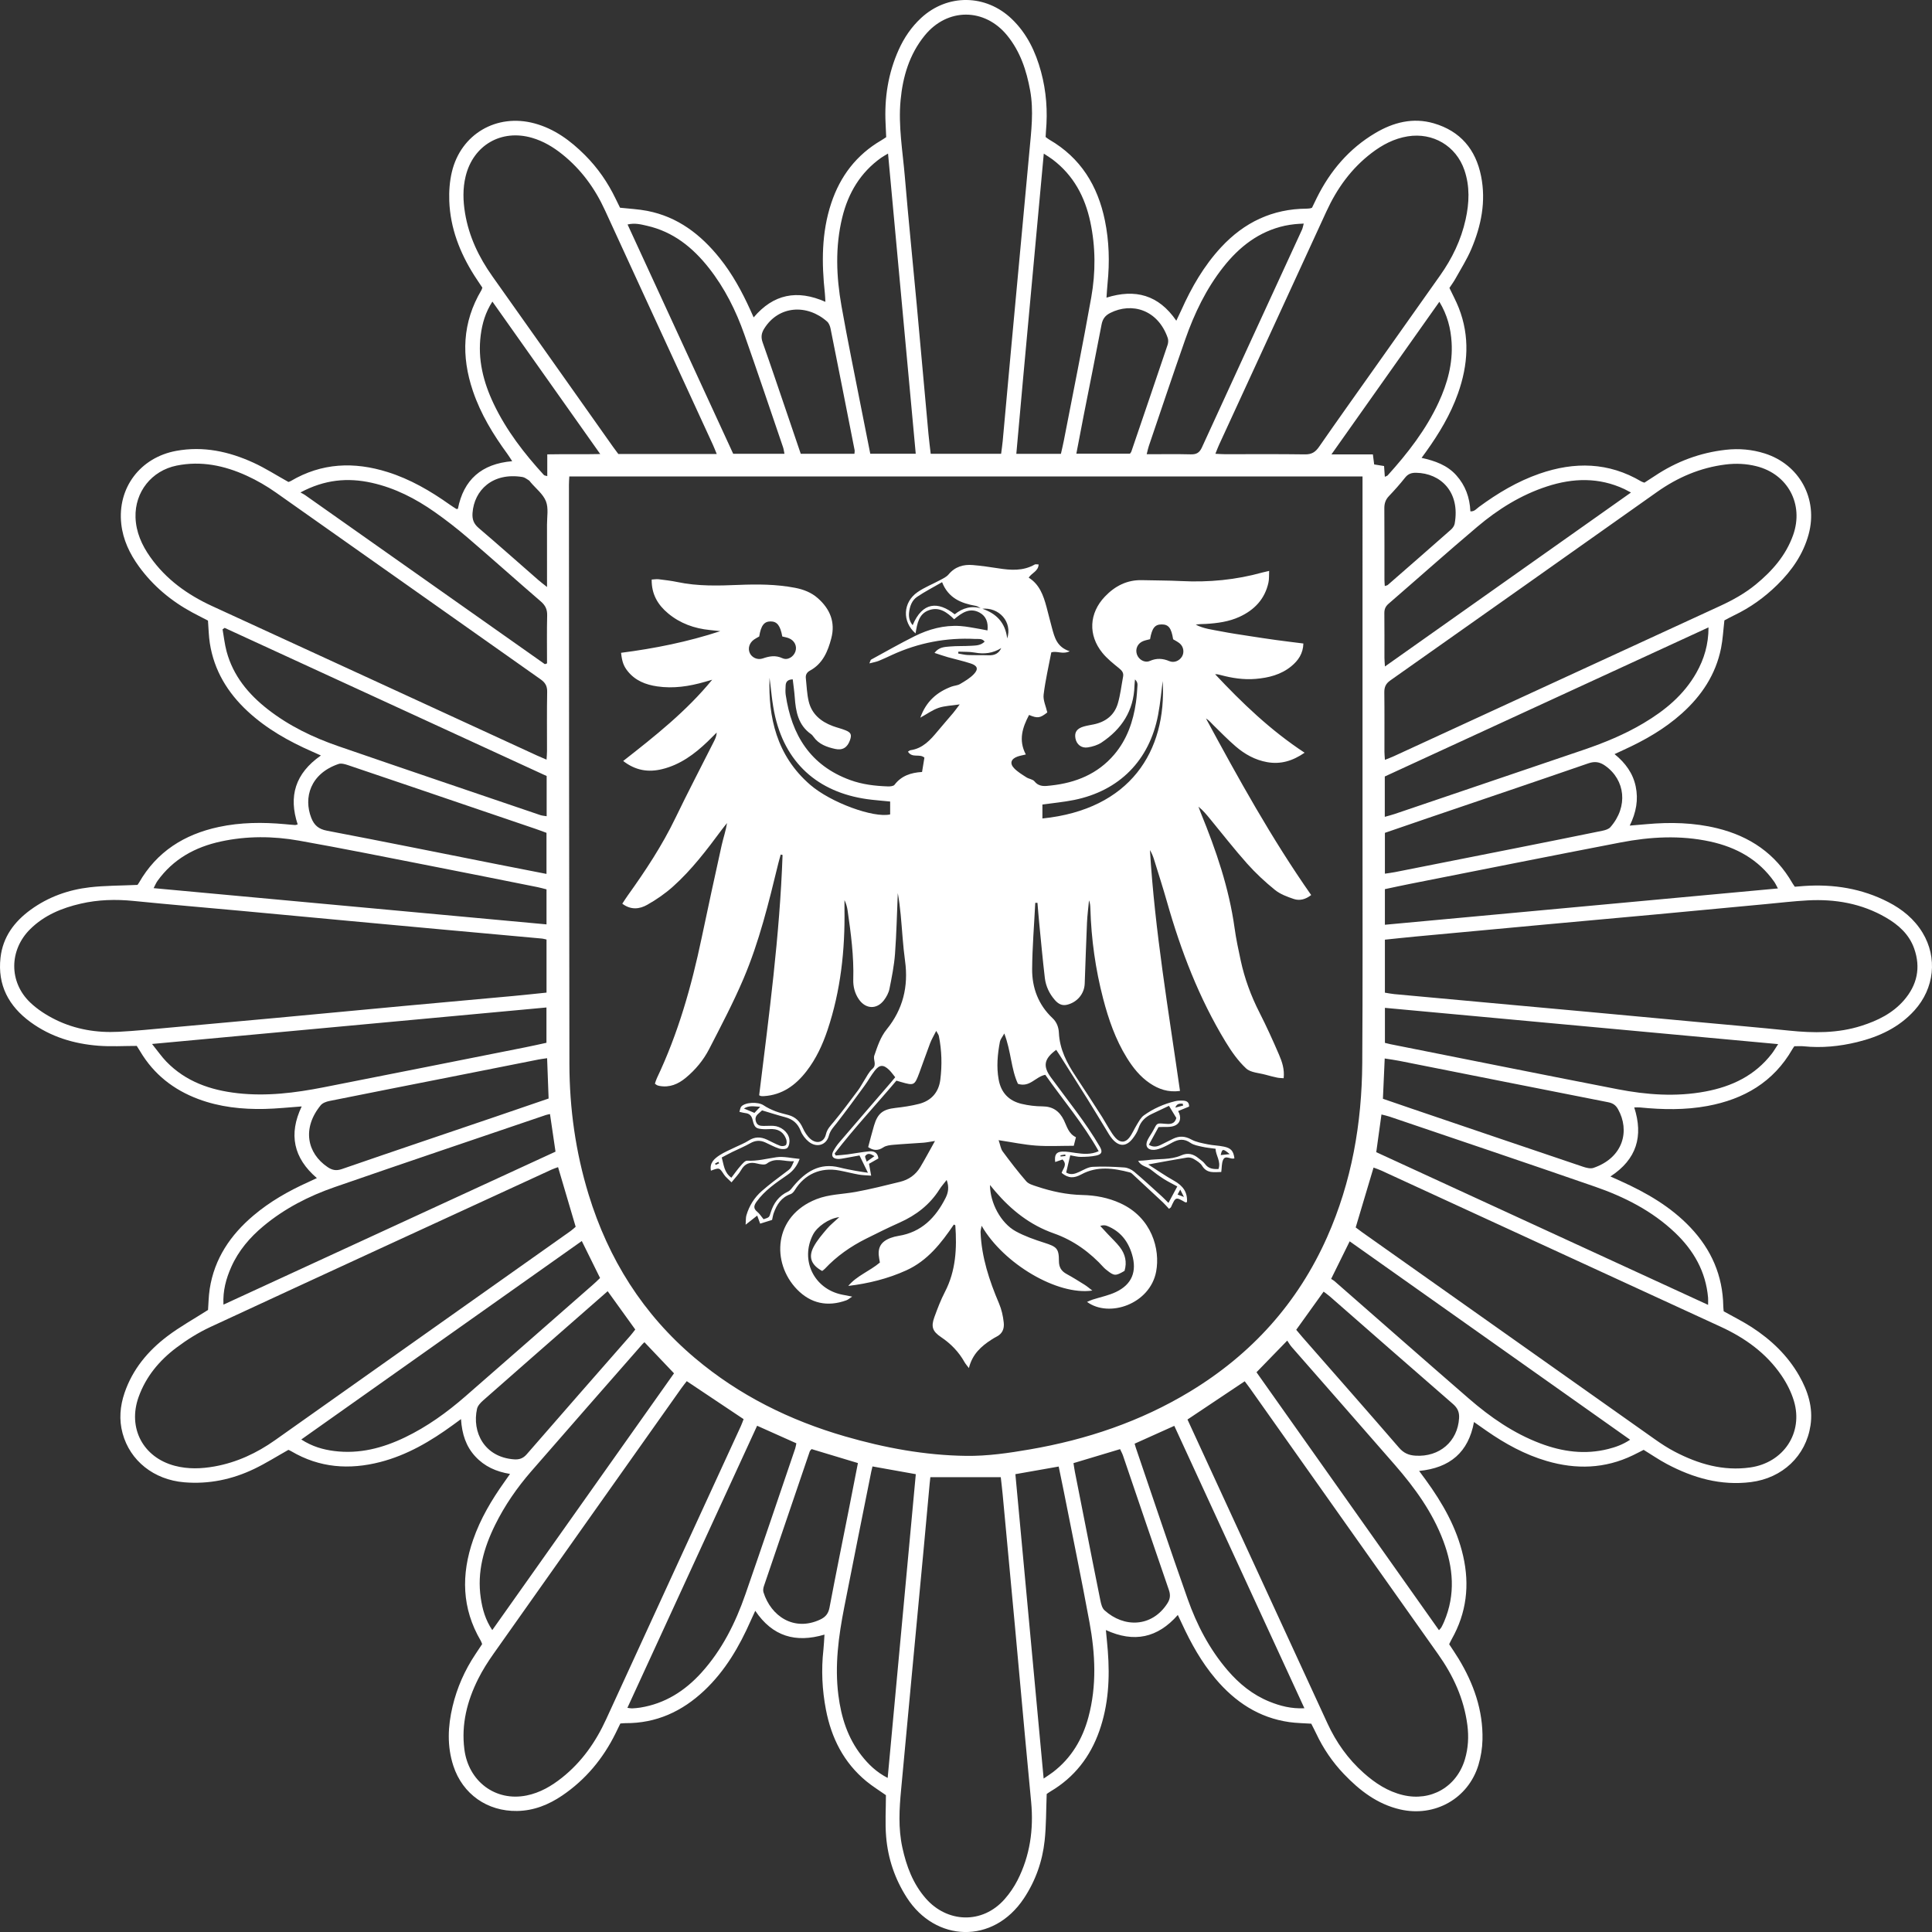
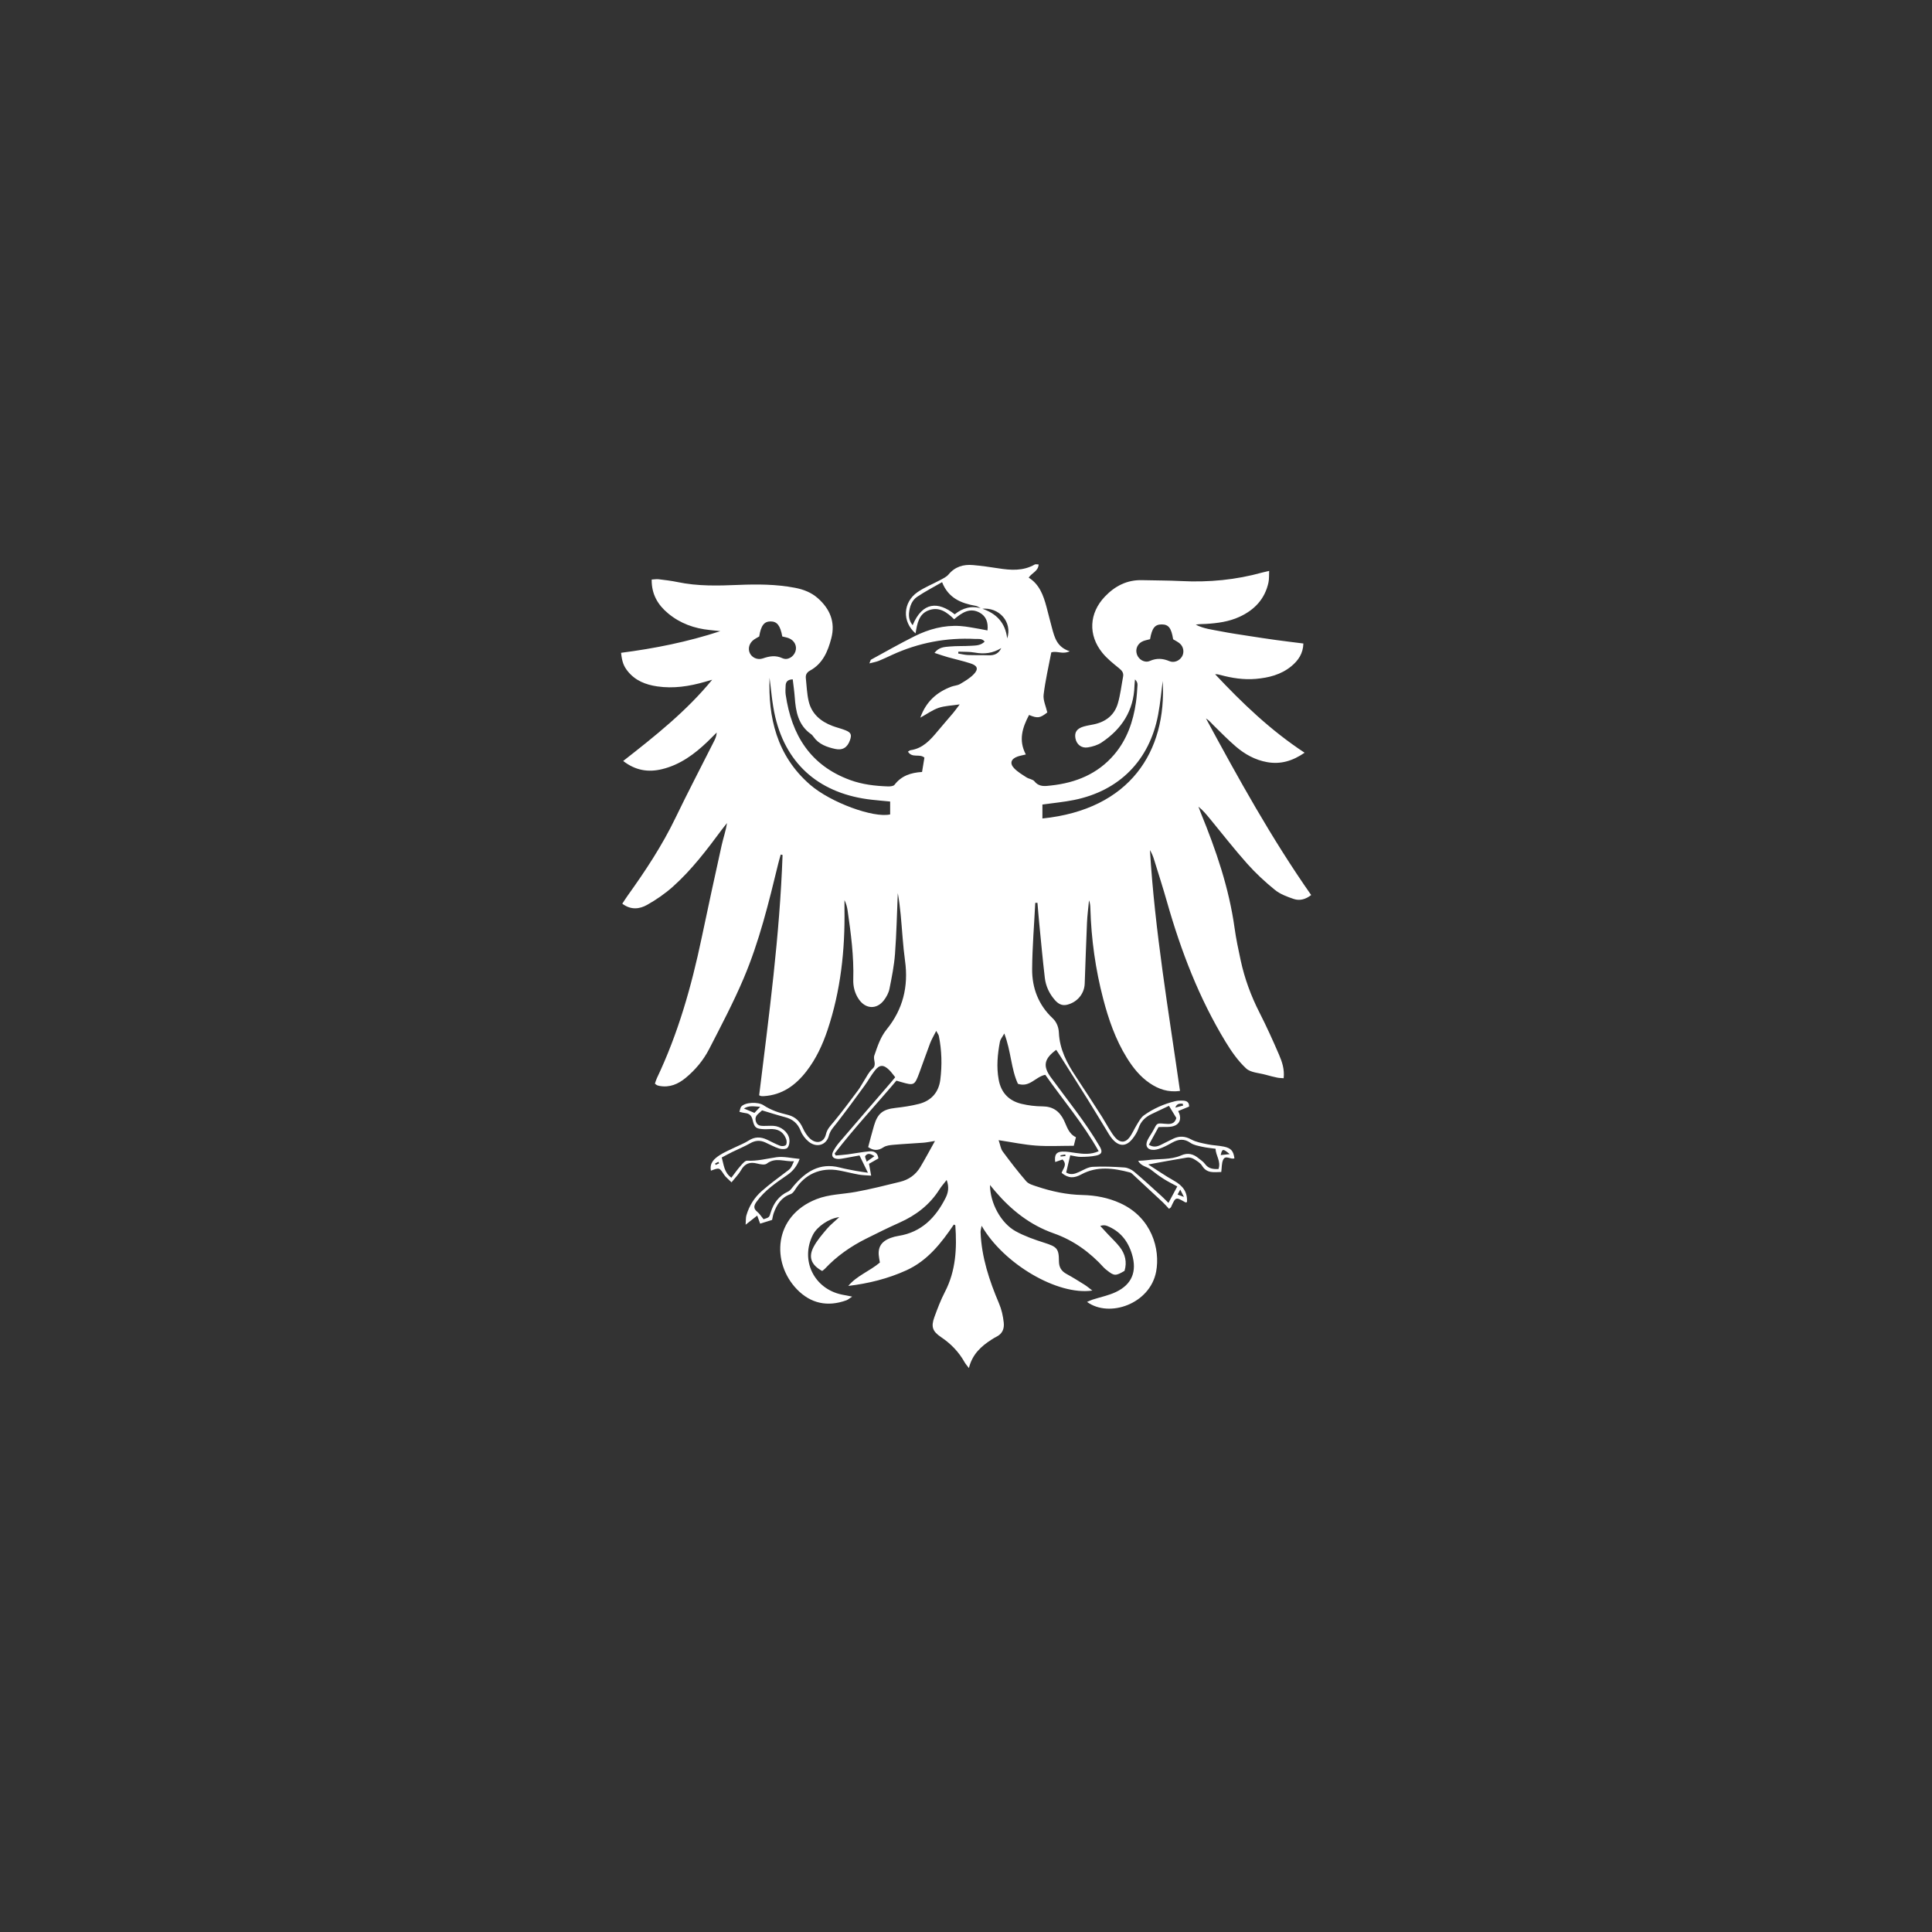
<svg xmlns="http://www.w3.org/2000/svg" version="1.1" id="Ebene_1" x="0px" y="0px" viewBox="0 0 1058.654 1058.683" style="enable-background:new 0 0 1058.654 1058.683;" xml:space="preserve">
  <rect x="0" y="0" width="1058.654" height="1058.683" fill="#333333" stroke="none" />
  <style type="text/css">
	.Schlagschatten{fill:none;}
	.Schein_x0020_nach_x0020_außen_x0020__x002D__x0020_5_x0020_Pt_x002E_{fill:none;}
	.Blauer_x0020_Neonrahmen{fill:none;stroke:#8AACDA;stroke-width:7;stroke-linecap:round;stroke-linejoin:round;}
	.Lichter_x0020_Chrom{fill:url(#SVGID_1_);stroke:#FFFFFF;stroke-width:0.363;stroke-miterlimit:1;}
	.Jive_GS{fill:#FFDD00;}
	.Alyssa_GS{fill:#A6D0E4;}
	.st0{fill:#FFFFFF;}
</style>
  <linearGradient id="SVGID_1_" gradientUnits="userSpaceOnUse" x1="521.776" y1="523.151" x2="521.776" y2="522.151">
    <stop offset="0" style="stop-color:#656565" />
    <stop offset="0.618" style="stop-color:#1B1B1B" />
    <stop offset="0.629" style="stop-color:#545454" />
    <stop offset="0.983" style="stop-color:#3E3E3E" />
  </linearGradient>
-   <path class="st0" d="M1053.486,511.09c-4.532-7.482-11.106-12.834-18.782-16.786  c-14.456-7.443-29.918-9.918-46.036-8.827c-1.783,0.121-3.563,0.285-5.19,0.417  c-0.63-0.943-1.029-1.471-1.357-2.042c-9.273-16.111-23.313-25.632-41.173-30  c-12.789-3.128-25.711-3.415-38.733-2.243c-2.787,0.251-5.576,0.475-9.189,0.782  c3.578-7.264,4.787-14.213,3.268-21.463c-1.508-7.195-5.602-12.859-11.593-17.706  c2.095-0.975,3.43-1.61,4.776-2.222c11.583-5.267,22.558-11.512,32.09-20.051  c10.839-9.71,18.593-21.341,21.489-35.774c0.977-4.869,1.216-9.886,1.839-15.231  c1.583-0.828,3.458-1.885,5.397-2.811c8.812-4.205,16.617-9.835,23.568-16.657  c7.975-7.828,14.219-16.757,17.194-27.691c5.275-19.392-4.971-38.273-24.088-44.322  c-6.921-2.19-14.038-2.807-21.245-2.005c-14.174,1.577-27.154,6.44-39.004,14.358  c-1.916,1.28-3.869,2.506-5.658,3.662c-0.777-0.296-1.279-0.41-1.701-0.66  c-17.91-10.607-36.592-10.931-55.821-4.248  c-12.086,4.201-22.906,10.68-33.156,18.221c-1.351,0.994-2.493,2.617-4.678,2.388  c-0.345-7.59-2.721-14.164-7.727-19.752c-4.956-5.532-11.576-7.894-19.015-9.543  c1.135-1.56,1.818-2.485,2.487-3.419c7.108-9.924,13.357-20.315,17.464-31.888  c5.531-15.586,6.574-31.225,0.425-46.886c-1.449-3.69-3.361-7.198-5.118-10.912  c1.122-1.712,2.319-3.313,3.28-5.046c2.984-5.38,6.326-10.619,8.717-16.258  c5.419-12.78,8.139-26.082,5.342-39.997c-2.947-14.664-11.394-24.66-25.874-28.894  c-11.429-3.342-22.151-0.562-32.096,5.333  c-14.32,8.488-24.677,20.665-32.038,35.49c-0.95,1.914-1.864,3.846-2.633,5.434  c-0.658,0.22-0.812,0.302-0.972,0.319c-0.66,0.071-1.321,0.171-1.983,0.175  c-18.752,0.11-34.195,7.5-46.852,21.148c-9.412,10.149-16.195,21.933-21.809,34.472  c-0.783,1.749-1.638,3.466-2.736,5.779c-9.704-14.158-22.484-17.616-38.259-12.636  c0.22-3.016,0.341-5.49,0.592-7.951c1.173-11.516,0.859-22.987-1.465-34.327  c-3.895-19.009-13.264-34.342-30.425-44.285c-0.702-0.407-1.331-0.94-2.059-1.46  c0.063-1.104,0.09-2.088,0.178-3.066c1.003-11.059,0.213-21.978-2.693-32.705  c-2.964-10.942-7.694-20.923-16.028-28.913  c-14.226-13.638-35.261-13.893-49.68-0.541  c-5.333,4.938-9.33,10.84-12.299,17.453  c-5.783,12.879-7.875,26.413-7.162,40.445c0.126,2.473,0.219,4.947,0.328,7.413  c-1.084,0.703-1.89,1.273-2.74,1.769c-13.581,7.924-22.465,19.611-27.374,34.404  c-5.367,16.172-5.29,32.755-3.485,49.449c0.148,1.37,0.175,2.754,0.288,4.613  c-15.531-6.881-28.511-4.222-39.315,8.525c-0.746-1.658-1.287-2.869-1.835-4.076  c-4.561-10.042-9.799-19.688-16.722-28.333  c-10.399-12.985-22.995-22.7-39.704-25.955  c-4.868-0.948-9.877-1.169-14.952-1.737c-0.785-1.596-1.603-3.228-2.393-4.873  c-4.294-8.943-9.863-17.002-16.887-24.011  c-7.879-7.863-16.639-14.366-27.613-17.327  c-20.696-5.585-40.326,5.796-45.264,26.642c-1.212,5.116-1.612,10.577-1.418,15.844  c0.545,14.845,5.757,28.273,13.628,40.736c1.497,2.369,3.097,4.673,4.502,6.784  c-0.265,0.727-0.332,1.063-0.497,1.341c-10.529,17.691-11.165,36.196-4.673,55.34  c4.278,12.614,11.097,23.806,18.909,34.47c0.841,1.148,1.574,2.375,2.611,3.952  c-16.858,1.418-26.66,10.22-29.754,26.104c-0.523,0.05-0.728,0.137-0.834,0.069  c-1.257-0.802-2.527-1.589-3.742-2.451c-10.514-7.457-21.566-13.885-33.946-17.774  c-18.355-5.766-36.113-5.076-53.017,4.902c-0.546,0.323-1.193,0.475-1.331,0.528  c-6.652-3.704-12.7-7.602-19.176-10.565c-13.415-6.14-27.44-9.197-42.291-6.474  c-19.709,3.614-32.322,20.271-30.115,40.088c0.963,8.647,4.616,16.305,9.685,23.279  c7.777,10.7,17.697,18.954,29.305,25.218c2.91,1.57,5.87,3.049,8.516,4.42  c0.346,4.429,0.401,8.45,1.015,12.383c2.331,14.929,9.737,27.109,20.694,37.284  c10.393,9.652,22.555,16.472,35.441,22.134c1.414,0.621,2.821,1.258,4.736,2.112  c-14.148,9.867-17.81,22.405-12.733,37.769c-0.553,0.129-1.034,0.358-1.498,0.33  c-1.828-0.112-3.652-0.302-5.477-0.468c-12.176-1.109-24.315-1.028-36.318,1.551  c-18.808,4.042-33.9,13.477-43.65,30.518c-0.401,0.701-0.932,1.327-0.854,1.218  c-9.232,0.424-17.741,0.343-26.128,1.314  c-11.726,1.358-22.711,5.262-32.362,12.282  c-8.976,6.529-15.259,14.891-16.545,26.254  c-1.703,15.051,4.482,26.586,16.399,35.298c11.074,8.096,23.774,11.938,37.271,12.983  c6.939,0.537,13.954,0.094,20.985,0.094c0.669,1.067,1.302,2.033,1.893,3.025  c7.465,12.532,18.246,21.01,31.825,26.091  c11.734,4.391,23.952,5.685,36.35,5.419c6.633-0.142,13.254-0.875,20.308-1.371  c-7.259,15.209-4.531,28.276,8.321,39.262c-1.928,0.901-3.414,1.615-4.917,2.293  c-10.679,4.816-20.787,10.577-29.769,18.164  c-12.627,10.665-21.468,23.644-24.034,40.283  c-0.628,4.073-0.667,8.238-0.914,11.516c-7.835,5.005-15.453,9.207-22.314,14.406  c-10.654,8.073-19.052,18.137-23.445,31.064  c-2.469,7.266-3.091,14.666-1.066,22.128c4.106,15.129,17.206,25.435,33.716,26.835  c13.474,1.142,26.243-1.523,38.319-7.293c6.428-3.071,12.487-6.917,18.839-10.484  c0.422,0.207,1.04,0.459,1.609,0.795c15.39,9.082,31.746,10.253,48.74,5.869  c14.769-3.81,27.63-11.412,39.824-20.299c1.25-0.911,2.497-1.826,4.385-3.207  c0.563,8.321,2.762,14.988,7.873,20.502c5.026,5.423,11.354,8.296,18.998,9.54  c-1.289,1.834-2.222,3.176-3.17,4.508c-6.984,9.812-13.066,20.104-17.041,31.547  c-6.623,19.069-6.271,37.591,4.175,55.367c0.321,0.546,0.493,1.18,0.754,1.82  c-1.261,1.902-2.45,3.705-3.65,5.501c-5.886,8.816-10.116,18.36-12.561,28.679  c-2.579,10.887-3.081,21.777,0.446,32.559c5.075,15.51,18.599,24.962,34.924,24.706  c9.177-0.144,17.266-3.413,24.698-8.45c12.845-8.706,22.431-20.267,29.277-34.146  c0.875-1.773,1.73-3.557,2.594-5.336c1.071-0.078,1.892-0.197,2.713-0.19  c16.916,0.136,31.101-6.399,43.233-17.815  c11.499-10.82,19.258-24.157,25.552-38.453c0.707-1.605,1.46-3.19,2.428-5.301  c9.48,14.057,22.083,17.722,37.93,13.049c-0.207,3.058-0.287,5.685-0.579,8.289  c-1.235,11.021-0.708,21.982,1.377,32.836  c2.979,15.514,9.749,29.006,22.131,39.216c3.319,2.736,7.018,5.01,10.745,7.638  c0,7.536-0.516,15.22,0.119,22.807c0.999,11.93,4.778,23.091,11.288,33.262  c15.65,24.452,47.341,25.84,64.178,0.507  c6.398-9.628,10.156-20.289,11.387-31.677c0.89-8.229,0.768-16.567,1.124-25.54  c0.221-0.15,1.135-0.843,2.117-1.424c13.044-7.714,21.742-18.962,26.728-33.135  c5.013-14.247,5.801-28.983,4.64-43.9c-0.281-3.607-0.663-7.205-1.052-11.379  c15.413,7.09,28.342,4.347,39.417-8.266c0.872,1.845,1.579,3.311,2.26,4.789  c4.969,10.783,10.721,21.088,18.424,30.202  c10.691,12.651,23.733,21.35,40.425,23.721c3.917,0.557,7.91,0.585,12.01,0.867  c0.923,1.836,1.855,3.591,2.701,5.387c3.869,8.212,8.917,15.642,15.173,22.191  c8.635,9.039,18.309,16.516,30.849,19.407c18.951,4.369,37.344-5.955,42.898-24.42  c1.327-4.413,2.093-9.144,2.198-13.75c0.371-16.145-4.832-30.771-13.095-44.426  c-1.629-2.692-3.43-5.281-5.162-7.932c0.555-1.105,0.96-2.003,1.442-2.857  c8.076-14.317,9.866-29.479,6.241-45.418  c-3.546-15.59-11.3-29.089-20.577-41.85c-1.039-1.429-2.097-2.843-3.564-4.828  c16.925-1.669,27.033-10.216,30.062-26.809c2.572,1.803,4.735,3.33,6.909,4.842  c10.178,7.082,20.95,12.998,32.911,16.51c16.106,4.729,31.895,4.28,47.212-3.101  c2.07-0.998,4.104-2.07,5.931-2.995c4.449,2.73,8.443,5.481,12.698,7.739  c14.417,7.65,29.587,12.015,46.13,9.916  c17.22-2.185,30.093-14.28,32.609-31.065c1.471-9.812-1.423-18.825-6.235-27.255  c-6.333-11.094-15.358-19.666-25.972-26.555  c-4.868-3.16-10.108-5.745-15.362-8.693c-0.072-0.855-0.212-1.836-0.228-2.82  c-0.285-16.796-6.565-31.074-18.059-43.187  c-10.755-11.335-23.982-18.941-38.041-25.302c-1.746-0.79-3.494-1.574-5.741-2.586  c14.493-9.437,18.086-22.147,13.057-37.825c1.308,0,2.276-0.082,3.227,0.012  c12.32,1.22,24.624,1.455,36.858-0.809c19.979-3.698,36.196-13.064,46.569-31.147  c0.321-0.56,0.722-1.074,1.07-1.587c1.8,0,3.466-0.144,5.101,0.023  c9.896,1.013,19.647,0.054,29.257-2.286c12.035-2.93,22.977-7.995,31.453-17.369  C1059.988,541.565,1061.748,524.729,1053.486,511.09z M937.11,461.131  c14.324,3.117,26.473,9.813,35.091,22.052c0.642,0.912,1.096,1.958,2.023,3.644  c-72.215,6.673-143.631,13.272-215.362,19.9c0-6.746,0-12.849,0-19.512  c4.448-0.937,8.943-1.934,13.458-2.826c38.542-7.612,77.066-15.318,115.643-22.75  C904.263,458.5,920.706,457.562,937.11,461.131z M882.448,453.229  c-0.96,1.1-2.812,1.66-4.352,1.976c-15.973,3.277-31.963,6.469-47.955,9.651  c-21.866,4.351-43.737,8.678-65.61,12.998c-1.772,0.35-3.571,0.563-5.662,0.886  c0-7.565,0-14.831,0-22.375c7.737-2.659,15.424-5.324,23.125-7.945  c29.454-10.026,58.935-19.975,88.342-30.139c3.566-1.233,6.254-0.793,9.208,1.286  C890.601,427.346,892.288,441.955,882.448,453.229z M929.554,368.63  c-6.842,12.13-17.18,20.634-28.937,27.625  c-10.356,6.158-21.433,10.724-32.802,14.597  c-34.509,11.755-69.035,23.458-103.56,35.165c-1.693,0.574-3.438,0.995-5.451,1.57  c0-7.599,0-14.721,0-22.102c58.998-27.175,117.928-54.318,177.386-81.704  C936.192,353.171,933.773,361.15,929.554,368.63z M907.944,269.604  c11.344-8.027,23.74-13.36,37.61-15.081c5.691-0.706,11.334-0.446,16.868,0.938  c17.253,4.314,26.081,20.85,20.167,37.634  c-3.953,11.218-11.474,19.761-20.493,27.167c-5.967,4.899-12.656,8.597-19.636,11.812  c-59.579,27.443-119.158,54.888-178.742,82.32  c-1.452,0.669-2.965,1.206-4.844,1.963c-0.115-1.87-0.259-3.152-0.261-4.434  c-0.018-10.829,0.074-21.66-0.066-32.487c-0.038-2.934,0.784-4.825,3.291-6.592  C810.583,338.493,859.264,304.049,907.944,269.604z M809.523,288.628  c11.373-9.614,23.935-17.459,38.235-22.109c14.259-4.637,28.42-5.031,42.314,1.47  c0.895,0.419,1.757,0.911,3.631,1.889  c-45.172,31.94-89.644,63.386-134.817,95.326  c-0.134-2.217-0.272-3.469-0.275-4.721c-0.019-8.157,0.049-16.314-0.047-24.469  c-0.026-2.182,0.629-3.732,2.298-5.176  C777.099,316.785,793.127,302.489,809.523,288.628z M797.101,286.95  c-0.213,1.188-1.116,2.453-2.053,3.28  c-11.489,10.146-23.041,20.219-34.595,30.29  c-0.321,0.28-0.85,0.321-1.646,0.601c-0.077-1.345-0.195-2.446-0.196-3.546  c-0.013-12.995,0.048-25.991-0.055-38.985c-0.021-2.665,0.629-4.763,2.493-6.72  c3.099-3.255,6.102-6.623,8.886-10.149c1.641-2.077,3.512-2.706,6.029-2.662  C789.464,259.296,800.205,269.607,797.101,286.95z M795.419,187.644  c0.699,11.588-2.301,22.471-7.108,32.853  c-6.926,14.957-16.935,27.822-27.915,39.978c-0.284,0.314-0.805,0.413-1.564,0.782  c-0.145-2.034-0.27-3.795-0.42-5.895c-1.673-0.267-3.401-0.543-5.424-0.866  c-0.205-1.6-0.411-3.204-0.706-5.504c-7.047,0-14.23,0-22.713,0  c20.109-28.435,39.448-55.781,59.147-83.637  C793.131,172.682,794.958,179.987,795.419,187.644z M746.457,582.584  c-0.228,32.973-5.776,64.997-19.265,95.325  c-16.073,36.137-41.363,64.143-75.134,84.6  c-27.152,16.448-56.651,26.351-87.813,31.719  c-11.515,1.984-23.087,3.676-34.761,3.53c-22.627-0.284-44.718-4.392-66.403-10.67  c-30.285-8.767-58.034-22.479-82.249-42.898  c-28.463-24.001-47.432-54.211-58.298-89.651  c-7.134-23.268-10.474-47.166-10.521-71.435  c-0.205-105.839-0.196-211.679-0.256-317.519  c-0.001-1.308,0.11-2.616,0.194-4.499c144.994,0,289.471,0,434.653,0  c0,2.109,0,4.042,0,5.976c0,63.171,0.01,126.343-0.004,189.514  C746.593,498.578,746.748,540.583,746.457,582.584z M726.803,115.895  c5.796-12.641,13.672-23.593,24.788-32.071c5.896-4.497,12.292-7.894,19.739-9.107  c13.824-2.25,26.539,5.205,31.091,18.47c3.068,8.941,2.684,18.023,0.668,27.109  c-2.489,11.215-7.372,21.34-13.999,30.68  c-11.757,16.57-23.474,33.169-35.207,49.757  c-10.386,14.684-20.849,29.316-31.091,44.1c-2.006,2.896-4.057,4.2-7.69,4.148  c-14.656-0.213-29.318-0.083-43.977-0.097c-1.458-0.001-2.915-0.124-5.145-0.226  c0.859-2.119,1.358-3.504,1.971-4.836  C687.569,201.181,707.239,158.562,726.803,115.895z M649.49,185.927  c4.981-14.196,11.444-27.689,20.837-39.587  c8.799-11.144,19.498-19.524,33.696-22.651c1.783-0.393,3.604-0.631,5.419-0.845  c1.464-0.173,2.944-0.201,4.948-0.326c-0.387,1.378-0.539,2.441-0.969,3.376  c-18.283,39.762-36.62,79.499-54.831,119.294  c-1.316,2.875-2.962,3.849-6.04,3.771c-7.813-0.197-15.634-0.065-24.212-0.065  c0.491-1.911,0.731-3.19,1.145-4.409  C636.125,224.956,642.66,205.39,649.49,185.927z M608.369,171.481  c11.782-5.963,26.076-1.852,31.5,13.701c0.394,1.131,0.308,2.643-0.081,3.801  c-6.573,19.525-13.229,39.022-19.879,58.521c-0.103,0.302-0.364,0.55-0.729,1.083  c-9.768,0-19.351,0-29.386,0c1.38-7.198,2.66-14.025,4.001-20.84  c3.274-16.628,6.638-33.239,9.811-49.886  C604.192,174.79,605.556,172.905,608.369,171.481z M571.951,84.173  c2.164,1.434,3.538,2.243,4.802,3.197c11.479,8.664,17.777,20.489,20.708,34.299  c2.908,13.707,2.933,27.577,0.503,41.254c-4.66,26.224-9.965,52.333-15.019,78.487  c-0.466,2.412-1.058,4.799-1.607,7.269c-8.15,0-15.929,0-24.436,0  C561.733,194.077,566.901,139.783,571.951,84.173z M493.475,54.979  c1.214-12.985,4.815-25.181,13.217-35.514  c12.438-15.296,32.864-15.238,45.251,0.029  c7.149,8.811,10.551,19.136,12.539,30.092c2.025,11.16,0.596,22.261-0.417,33.371  c-1.497,16.423-3.04,32.842-4.562,49.263c-1.876,20.235-3.763,40.47-5.623,60.707  c-1.494,16.257-2.945,32.518-4.441,48.775c-0.21,2.287-0.567,4.561-0.869,6.943  c-12.996,0-25.601,0-38.583,0c-0.431-3.785-0.91-7.372-1.239-10.974  c-2.152-23.557-4.239-47.119-6.411-70.674  c-2.156-23.388-4.557-46.756-6.52-70.16  C494.649,82.913,492.162,69.026,493.475,54.979z M461.522,119.133  c3.266-13.376,9.948-24.616,21.354-32.719c0.922-0.655,1.934-1.182,3.731-2.268  c5.083,55.079,10.105,109.49,15.18,164.486c-8.729,0-16.648,0-24.914,0  c-1.617-8.145-3.219-16.105-4.776-24.073c-3.701-18.939-7.629-37.838-10.994-56.837  C458.24,151.558,457.58,135.274,461.522,119.133z M418.705,180.148  c7.916-12.803,23.565-13.653,34.503-3.961c1.012,0.896,1.634,2.521,1.913,3.913  c4.448,22.189,8.813,44.395,13.178,66.6c0.092,0.466-0.042,0.976-0.1,1.963  c-9.955,0-19.569,0-29.42,0c-2.557-7.525-5.061-14.92-7.582-22.31  c-4.407-12.915-8.746-25.854-13.298-38.717  C416.906,184.832,417.184,182.609,418.705,180.148z M354.536,123.717  c14.332,3.261,25.064,11.886,33.932,23.161c8.63,10.971,14.792,23.317,19.404,36.398  c7.242,20.541,14.175,41.192,21.212,61.805c0.362,1.059,0.478,2.201,0.768,3.585  c-9.42,0-18.522,0-28.088,0c-19.191-41.661-38.436-83.439-57.883-125.658  C347.914,122.05,351.256,122.971,354.536,123.717z M254.843,116.896  c-1.129-6.775-1.339-13.587,0.317-20.339c4.178-17.036,19.551-25.926,36.377-21.028  c6.173,1.797,11.58,5.025,16.562,9.016c10.345,8.288,17.901,18.667,23.407,30.686  c14.626,31.929,29.364,63.807,44.056,95.706  c5.013,10.885,10.029,21.768,15.027,32.66c0.676,1.473,1.251,2.992,2.157,5.172  c-18.449,0-36.093,0-53.929,0c-0.965-1.303-1.977-2.614-2.933-3.966  c-22.025-31.133-44.018-62.289-66.08-93.396  C262.38,140.937,256.964,129.623,254.843,116.896z M270.523,221.286  c-5.681-11.932-8.847-24.386-7.1-37.726c0.822-6.277,2.503-12.273,6.383-18.308  c19.698,27.846,39.062,55.221,59.096,83.542  c-10.124,0.23-19.322-0.018-29.022,0.172c0,4.095,0,7.84,0,11.915  c-1.007-0.303-1.57-0.297-1.823-0.573  C287.219,248.473,277.461,235.859,270.523,221.286z M258.925,281.085  c0.88-12.349,10.907-22.396,27.401-19.696c1.216,0.199,2.329,1.128,3.441,1.798  c0.408,0.246,0.684,0.719,1.006,1.1c2.897,3.427,6.829,6.448,8.385,10.404  c1.485,3.773,0.562,8.521,0.577,12.841c0.04,10.976,0.013,21.952,0.013,34.119  c-2.216-1.771-3.514-2.73-4.726-3.789c-10.909-9.529-21.732-19.158-32.75-28.559  C259.558,286.986,258.676,284.574,258.925,281.085z M203.682,264.547  c12.717,2.825,24.081,8.678,34.629,16.104c6.115,4.305,12.05,8.916,17.727,13.784  c13.522,11.596,26.793,23.484,40.287,35.112c2.493,2.148,3.577,4.352,3.496,7.669  c-0.214,8.805-0.073,17.619-0.073,26.293c-0.5,0.19-0.651,0.262-0.81,0.305  c-0.151,0.04-0.366,0.128-0.459,0.063c-43.801-30.88-87.594-61.771-131.393-92.654  c-0.543-0.383-1.163-0.658-2.455-1.378C177.921,262.743,190.558,261.632,203.682,264.547  z M82.282,305.16c-4.581-6.498-7.772-13.57-8.021-21.703  c-0.425-13.913,8.844-25.571,22.542-28.338c13.459-2.719,26.211-0.01,38.4,5.555  c5.571,2.543,10.967,5.679,15.978,9.206  c48.373,34.044,96.633,68.249,144.99,102.317c2.6,1.832,3.719,3.693,3.656,6.933  c-0.21,10.829-0.072,21.664-0.089,32.496c-0.002,1.316-0.139,2.632-0.252,4.629  c-2.218-0.958-3.737-1.577-5.226-2.262  c-59.309-27.285-118.603-54.603-177.931-81.845  C102.75,325.913,90.971,317.484,82.282,305.16z M146.665,388.618  c-10.61-8.299-18.897-18.328-22.485-31.592  c-1.072-3.964-1.5-8.102-2.223-12.16c0.38-0.272,0.759-0.545,1.139-0.817  c58.799,27.05,117.599,54.1,176.45,81.174c0,7.422,0,14.538,0,22.035  c-1.333-0.232-2.455-0.279-3.475-0.626  c-36.88-12.544-73.781-25.031-110.608-37.73  C171.547,404.103,158.346,397.755,146.665,388.618z M185.521,418.624  c1.507-0.513,3.587,0.106,5.244,0.665c22.718,7.661,45.408,15.405,68.105,23.126  c11.505,3.914,23.014,7.816,34.516,11.74c2.023,0.69,4.019,1.459,6.069,2.207  c0,7.54,0,14.805,0,22.509c-9.145-1.791-17.931-3.495-26.711-5.235  c-31.192-6.183-62.36-12.488-93.595-18.448c-4.556-0.869-6.989-2.969-8.581-7.029  C166.235,437.097,170.007,423.907,185.521,418.624z M86.3,482.708  c8.606-11.993,20.623-18.572,34.776-21.626c14.192-3.062,28.535-2.969,42.707-0.456  c24.077,4.269,48.05,9.129,72.052,13.818c19.593,3.828,39.164,7.764,58.742,11.671  c1.598,0.319,3.167,0.784,4.886,1.215c0,6.313,0,12.392,0,19.19  c-71.719-6.614-143.089-13.195-215.291-19.853  C85.011,485.086,85.518,483.798,86.3,482.708z M64.961,565.382  c-11.987,0.616-23.678-1.307-34.484-6.613c-5.011-2.46-9.94-5.628-13.957-9.468  c-11.723-11.208-11.525-28.759,0.032-40.181  c7.722-7.631,17.378-11.594,27.757-13.975c9.502-2.18,19.09-2.447,28.808-1.472  c19.726,1.978,39.485,3.633,59.227,5.453c19.908,1.836,39.811,3.718,59.717,5.566  c15.594,1.448,31.188,2.886,46.784,4.31c19.412,1.772,38.826,3.523,58.238,5.298  c0.644,0.059,1.274,0.274,2.391,0.524c0,9.811,0,19.245,0,29.084  c-6.314,0.643-12.397,1.313-18.491,1.874c-19.742,1.817-39.491,3.567-59.232,5.394  c-23.39,2.164-46.774,4.4-70.164,6.569  c-19.575,1.815-39.153,3.601-58.734,5.356  C83.562,563.935,74.273,564.904,64.961,565.382z M130.127,599.026  c-14.77-1.671-28.272-6.311-38.907-17.24c-2.613-2.685-4.759-5.825-7.91-9.737  c72.774-6.733,144.267-13.347,216.124-19.996c0,6.632,0,12.726,0,19.347  c-3.763,0.81-7.599,1.69-11.458,2.457c-36.893,7.332-73.78,14.688-110.688,21.942  C161.716,598.861,146.04,600.827,130.127,599.026z M175.735,605.632  c1.023-1.249,3.05-1.991,4.74-2.331c22.199-4.472,44.423-8.822,66.638-13.217  c16.006-3.167,32.008-6.358,48.014-9.524c1.292-0.256,2.605-0.401,4.667-0.712  c0.287,7.726,0.552,14.823,0.822,22.092c-9.923,3.398-19.515,6.703-29.12,9.969  c-28.06,9.541-56.146,19.007-84.159,28.683c-3.091,1.068-5.317,0.617-7.852-1.099  C168.195,631.852,165.464,618.178,175.735,605.632z M126.669,694.365  c3.981-9.019,10.233-16.33,17.764-22.589c11.557-9.605,24.758-16.371,38.824-21.25  c38.538-13.367,77.198-26.384,115.813-39.531c0.622-0.212,1.284-0.306,2.3-0.542  c1.001,6.817,1.985,13.52,3.025,20.601  c-60.57,27.906-121.005,55.75-181.957,83.832  C122.071,707.151,123.904,700.628,126.669,694.365z M150.762,789.122  c-10.058,7.119-20.992,12.226-33.168,14.418c-7.267,1.308-14.563,1.554-21.794-0.343  c-17.426-4.571-25.929-20.73-19.849-37.707  c4.011-11.199,11.362-19.993,20.67-27  c5.81-4.373,12.119-8.326,18.707-11.383  c62.227-28.87,124.561-57.507,186.871-86.198c1.173-0.54,2.42-0.92,3.594-1.361  c3.229,10.936,6.38,21.602,9.647,32.668c-0.764,0.648-1.686,1.557-2.729,2.295  C258.735,712.722,204.743,750.915,150.762,789.122z M254.87,765.256  c-10.072,8.767-20.869,16.537-32.961,22.357  c-12.221,5.882-24.967,9.193-38.638,7.499c-6.272-0.777-12.267-2.515-18.177-6.335  c51.499-36.436,102.534-72.544,153.706-108.748  c3.442,6.971,6.666,13.502,10.007,20.269c-1.282,1.21-2.435,2.37-3.662,3.445  C301.731,724.261,278.352,744.817,254.87,765.256z M261.394,771.964  c0.384-1.721,1.978-3.38,3.397-4.632c17.717-15.627,35.504-31.173,53.274-46.74  c4.871-4.267,9.742-8.535,14.915-13.066c5.252,7.292,10.096,14.019,15.115,20.989  c-0.854,1.08-1.705,2.256-2.657,3.344  c-18.953,21.66-37.961,43.271-56.814,65.017  c-2.034,2.347-4.197,2.986-6.969,2.784  C265.357,798.474,258.551,784.704,261.394,771.964z M263.44,875.641  c-2.109-14.255,1.633-27.406,7.857-40.037  c5.26-10.676,11.999-20.4,19.773-29.355  c20.207-23.277,40.566-46.422,60.871-69.615c0.429-0.49,0.939-0.907,1.194-1.15  c5.291,5.568,10.492,11.041,16.19,17.037  c-32.727,46.242-66.002,93.259-99.581,140.706  C265.936,887.569,264.337,881.708,263.44,875.641z M332.134,942.098  c-5.716,12.469-13.363,23.387-24.155,31.979c-5.804,4.62-12.106,8.301-19.456,9.777  c-16.97,3.408-31.815-7.647-34.068-25.318  c-1.747-13.704,1.507-26.493,7.594-38.621c2.379-4.74,5.255-9.28,8.317-13.619  c34.289-48.58,68.657-97.104,103.013-145.636c0.941-1.329,1.976-2.591,2.935-3.843  c10.672,7.129,20.754,13.864,31.15,20.808c-0.446,1.139-0.907,2.518-1.511,3.831  C381.347,835.002,356.692,888.528,332.134,942.098z M408.443,873.628  c-5.452,15.677-12.783,30.4-24.035,42.857  c-9.086,10.058-19.984,17.023-33.587,19.206c-1.476,0.237-2.977,0.343-4.472,0.428  c-0.631,0.036-1.274-0.14-2.561-0.3c23.77-51.691,47.388-103.052,71.078-154.571  c7.37,3.297,14.328,6.41,21.498,9.618c-0.227,1.048-0.339,2.01-0.644,2.907  C426.654,820.399,417.681,847.06,408.443,873.628z M449.323,887.499  c-14.213,6.577-26.83-1.798-30.974-15.019c-0.316-1.009-0.106-2.333,0.249-3.379  c8.33-24.6,16.712-49.182,25.107-73.76c0.146-0.426,0.573-0.756,1.004-1.302  c8.251,2.489,16.492,4.975,25.394,7.66c-1.727,8.825-3.37,17.31-5.049,25.787  c-3.525,17.802-7.162,35.584-10.524,53.417  C453.893,884.278,452.294,886.124,449.323,887.499z M472.083,961.976  c-7.638-9.72-11.158-21.031-12.693-33.13  c-2.062-16.259,0.103-32.227,3.21-48.113c4.853-24.812,9.869-49.593,14.82-74.386  c0.157-0.788,0.368-1.566,0.661-2.805c7.83,1.401,15.435,2.762,23.737,4.247  c-5.132,55.417-10.247,110.644-15.414,166.441  C480.228,971.058,475.88,966.808,472.083,961.976z M557.546,1030.304  c-1.871,3.671-4.283,7.185-7,10.285c-12.226,13.949-31.561,13.071-43.287-0.37  c-6.989-8.011-10.576-17.603-12.803-27.832  c-2.303-10.578-1.691-21.19-0.677-31.836c1.975-20.73,3.857-41.469,5.799-62.202  c2.19-23.387,4.413-46.771,6.603-70.158c1.102-11.777,2.161-23.558,3.244-35.337  c0.104-1.133,0.243-2.262,0.369-3.427c13.09,0,25.541,0,38.581,0  c0.325,2.938,0.733,6.19,1.038,9.452c2.27,24.216,4.536,48.432,6.771,72.652  c1.822,19.741,3.585,39.487,5.4,59.228c1.129,12.276,2.315,24.547,3.457,36.821  C566.428,1002.502,564.392,1016.87,557.546,1030.304z M596.402,940.943  c-3.248,12.069-9.345,22.394-19.412,30.102c-1.407,1.077-2.92,2.015-5.122,3.523  c-5.199-56.012-10.317-111.144-15.482-166.784  c8.169-1.44,15.672-2.763,23.731-4.184c0.939,4.564,1.861,8.898,2.72,13.244  c4.748,24.01,9.703,47.982,14.144,72.049  C600.178,906.216,601.052,923.666,596.402,940.943z M639.618,878.666  c-8.398,12.982-23.652,13.457-34.426,3.673c-1.296-1.177-1.843-3.45-2.224-5.32  c-2.889-14.172-5.649-28.371-8.453-42.56c-1.836-9.296-3.684-18.59-5.509-27.888  c-0.285-1.452-0.479-2.922-0.788-4.836c8.761-2.63,16.998-5.103,25.532-7.665  c0.561,1.221,1.201,2.341,1.61,3.54c8.372,24.545,16.665,49.116,25.138,73.626  C641.482,874.08,641.198,876.224,639.618,878.666z M695.61,932.418  c-9.155-3.703-16.591-9.754-22.967-17.189  c-9.893-11.536-16.821-24.832-21.839-39.006  c-9.769-27.593-19.015-55.371-28.474-83.074c-0.203-0.596-0.355-1.209-0.606-2.071  c7.185-3.231,14.13-6.354,21.738-9.776  c23.708,51.459,47.394,102.87,71.294,154.747  C707.564,936.396,701.497,934.799,695.61,932.418z M804.052,945.254  c0.822,6.358,0.489,12.63-1.344,18.784c-4.497,15.093-18.588,23.235-33.919,19.593  c-8.329-1.979-15.246-6.529-21.541-12.122  c-8.593-7.635-15.088-16.799-19.887-27.235  c-19.613-42.647-39.276-85.271-58.919-127.903  c-5.918-12.845-11.834-25.691-17.75-38.536  c10.493-7.011,20.815-13.907,31.355-20.949c0.985,1.315,2.003,2.607,2.951,3.948  c34.34,48.537,68.648,97.096,103.028,145.605  C796.347,918.18,802.192,930.873,804.052,945.254z M790.853,844.312  c5.531,14.695,6.775,29.448,0.473,44.272c-0.455,1.07-0.974,2.115-1.52,3.141  c-0.212,0.398-0.584,0.711-1.306,1.559  c-33.488-47.339-66.826-94.466-99.991-141.349  c5.665-5.831,10.858-11.177,16.841-17.335c0.799,1.153,1.522,2.443,2.475,3.532  c18.861,21.569,37.81,43.06,56.606,64.685  C775.293,815.314,784.952,828.634,790.853,844.312z M799.513,777.032  c-0.725,12.819-10.768,21.473-23.953,20.612c-3.676-0.24-6.407-1.414-8.949-4.358  c-17.528-20.298-35.271-40.409-52.94-60.584c-1.091-1.246-2.136-2.531-3.393-4.026  c5.102-7.114,9.942-13.86,15.006-20.922c1.204,0.929,2.405,1.758,3.496,2.711  c22.446,19.628,44.845,39.31,67.366,58.852  C798.673,771.511,799.699,773.737,799.513,777.032z M881.224,793.989  c-12.728,3.225-25.106,1.507-37.196-3.062  c-14.686-5.55-27.391-14.366-39.139-24.552  c-24.656-21.377-49.143-42.948-73.71-64.428c-0.502-0.439-1.126-0.739-1.775-1.158  c3.441-6.975,6.649-13.478,10.16-20.597  c51.206,36.226,102.176,72.285,153.677,108.72  C889.093,791.659,885.196,792.983,881.224,793.989z M976.253,753.818  c2.855,4.21,5.275,8.97,6.733,13.827c5.256,17.51-5.683,33.872-23.948,36.46  c-14.813,2.099-28.387-1.896-41.328-8.631c-3.825-1.991-7.473-4.382-11.001-6.874  c-53.451-37.76-106.87-75.568-160.292-113.369  c-1.212-0.858-2.383-1.773-3.554-2.648c3.348-11.217,6.519-21.842,9.789-32.8  c1.482,0.564,2.864,1,4.169,1.601c61.993,28.522,123.973,57.076,185.974,85.58  C956.213,733.132,967.898,741.498,976.253,753.818z M917.826,675.432  c10.243,9.731,16.893,21.353,18.129,35.687c0.083,0.961,0.011,1.935,0.011,3.895  c-61.076-28.104-121.234-55.785-181.841-83.673  c0.94-6.798,1.865-13.481,2.857-20.653c1.685,0.443,3.108,0.726,4.47,1.189  c37.511,12.751,75.066,25.377,112.499,38.354  C890.104,655.83,905.256,663.489,917.826,675.432z M873.161,639.949  c-1.65,0.566-3.918-0.018-5.712-0.622c-31.198-10.518-62.367-21.121-93.54-31.713  c-5.336-1.813-10.662-3.657-16.131-5.534c0.33-7.388,0.647-14.492,0.986-22.077  c2.812,0.452,5.391,0.784,7.937,1.289c38.166,7.569,76.321,15.189,114.502,22.682  c2.553,0.501,4.129,1.559,5.384,3.78  C893.204,619.473,889.606,634.305,873.161,639.949z M970.912,577.327  c-9.237,12.011-21.906,18.055-36.437,20.775c-16.138,3.02-32.232,1.826-48.165-1.271  c-41.493-8.066-82.932-16.411-124.391-24.65c-0.952-0.189-1.89-0.453-3.04-0.732  c0-6.286,0-12.377,0-19.19c71.65,6.61,143.11,13.202,215.474,19.877  C972.871,574.385,971.987,575.93,970.912,577.327z M1043.249,548.141  c-6.213,7.149-14.418,11.138-23.263,13.964  c-12.972,4.144-26.209,4.006-39.579,2.629  c-16.4-1.69-32.829-3.103-49.246-4.629c-20.231-1.881-40.462-3.764-60.695-5.629  c-16.087-1.482-32.177-2.936-48.266-4.406c-19.405-1.773-38.811-3.544-58.214-5.341  c-1.639-0.152-3.261-0.496-5.12-0.787c0-9.616,0-19.061,0-29.042  c5.61-0.575,11.191-1.191,16.781-1.713c24.376-2.277,48.754-4.539,73.133-6.782  c19.736-1.816,39.477-3.573,59.212-5.399c19.9-1.841,39.795-3.742,59.693-5.603  c7.629-0.713,15.248-1.619,22.894-2.032c15.099-0.814,29.558,1.71,42.81,9.392  c6.928,4.016,12.744,9.209,15.498,16.995  C1052.605,530.273,1050.498,539.799,1043.249,548.141z" />
  <path class="st0" d="M504.281,393.255c3.192-8.919,9.087-13.997,17.031-16.996  c1.552-0.586,3.377-0.623,4.761-1.444c2.674-1.587,5.475-3.22,7.577-5.445  c2.611-2.763,1.981-4.59-1.724-5.813c-4.102-1.353-8.349-2.261-12.511-3.438  c-2.336-0.661-4.628-1.475-7.359-2.355c2.457-3.268,5.599-3.256,8.452-3.513  c3.81-0.343,7.665-0.146,11.488-0.384c2.579-0.161,5.333-0.062,7.55-2.288  c-1.427-1.9-3.388-1.365-5.046-1.452c-15.93-0.835-31.162,2.071-45.672,8.719  c-2.422,1.11-4.82,2.286-7.293,3.271c-1.444,0.575-3.015,0.833-5.14,1.396  c0.537-1.239,0.603-1.89,0.927-2.067c7.891-4.311,15.712-8.768,23.752-12.786  c7.841-3.918,16.207-6.194,25.077-5.621c3.63,0.234,7.224,1.046,10.831,1.62  c1.254,0.2,2.496,0.476,4.119,0.79c0.499-4.415-0.793-7.767-4.185-9.676  c-5.459-3.073-9.854-0.021-14.095,3.562c-3.881-3.815-8.087-6.987-13.774-4.974  c-5.653,2.001-6.464,7.405-7.361,12.724c-7.484-6.452-6.925-17.057,1.047-22.59  c3.87-2.686,8.384-4.436,12.559-6.699c1.575-0.853,3.353-1.675,4.454-2.997  c3.564-4.28,8.167-5.623,13.401-5.164c4.641,0.407,9.267,1.059,13.871,1.782  c6.852,1.075,13.594,1.565,19.953-2.075c0.476-0.272,1.243-0.036,2.147-0.036  c-0.157,3.708-3.696,4.571-5.44,7.218c5.913,3.683,8.055,9.735,9.756,16.028  c1.043,3.856,1.959,7.747,3.021,11.597c1.424,5.161,2.681,10.464,9.722,12.718  c-4.045,1.882-6.94-0.387-10.114,0.622c-1.433,7.57-3.258,15.31-4.201,23.156  c-0.367,3.055,1.253,6.349,2.016,9.749c-4.006,3.116-5.279,3.335-9.996,1.377  c-3.603,6.843-5.925,13.782-1.772,21.652c-1.819,0.446-3.225,0.67-4.544,1.138  c-3.579,1.271-4.433,3.739-1.858,6.423c1.911,1.992,4.404,3.46,6.756,4.98  c1.379,0.892,3.467,1.04,4.404,2.197c2.584,3.19,5.759,2.621,9.086,2.258  c13.569-1.48,25.521-6.314,34.565-16.921c7.027-8.242,10.422-18.099,11.941-28.667  c0.45-3.128,0.652-6.297,0.838-9.454c0.06-1.014-0.293-2.052-1.363-3.095  c-0.099,1.181-0.253,2.361-0.289,3.545c-0.412,13.619-7.013,23.703-18.068,31.057  c-2.136,1.421-4.867,2.229-7.433,2.653c-3.59,0.593-6.263-1.63-6.864-5.025  c-0.588-3.326,0.837-5.363,4.678-6.446c1.758-0.496,3.58-0.771,5.373-1.143  c6.575-1.363,11.338-5.057,13.224-11.53c1.385-4.756,1.938-9.755,2.856-14.646  c0.388-2.069-0.624-3.282-2.207-4.571c-3.214-2.616-6.548-5.247-9.138-8.434  c-7.917-9.742-7.3-21.739,1.354-30.829c5.511-5.789,12.143-9.235,20.377-9.013  c7.163,0.193,14.338,0.134,21.491,0.498c15.105,0.77,29.946-0.649,44.524-4.716  c0.949-0.265,1.92-0.451,3.629-0.847c-0.125,2.369,0.041,4.453-0.386,6.406  c-1.967,8.99-7.651,14.961-15.824,18.731c-5.846,2.697-12.123,3.524-18.468,3.911  c-1.818,0.111-3.648,0.017-5.534,0.414c4.373,2.26,9.194,2.748,13.872,3.671  c5.062,0.999,10.178,1.729,15.278,2.526c4.935,0.771,9.875,1.52,14.824,2.203  c4.921,0.679,9.856,1.262,14.994,1.914c-0.152,5.501-2.804,9.344-6.646,12.49  c-5.643,4.622-12.38,6.292-19.464,6.901c-6.56,0.564-12.957-0.428-19.273-2.123  c-0.931-0.25-1.862-0.498-2.984-0.434c14.822,15.79,30.331,30.713,49.044,43.007  c-6.61,4.558-13.172,6.474-20.542,5.165c-6.578-1.168-12.256-4.337-17.233-8.62  c-4.285-3.687-8.244-7.757-12.289-11.717c-1.255-1.229-2.316-2.654-3.99-3.592  c17.818,32.948,35.871,65.667,57.649,96.757c-2.89,2.248-6.159,3.314-9.588,2.142  c-3.576-1.222-7.364-2.605-10.237-4.932c-5.413-4.384-10.588-9.182-15.223-14.378  c-7.093-7.953-13.646-16.389-20.424-24.623c-1.897-2.305-3.779-4.623-6.285-6.608  c0.429,1.143,0.828,2.299,1.29,3.428c8.343,20.39,15.46,41.127,18.5,63.085  c0.821,5.929,2.073,11.808,3.337,17.665c2.152,9.976,5.64,19.464,10.287,28.582  c3.852,7.558,7.367,15.301,10.718,23.097c1.683,3.915,3.103,8.051,2.545,12.917  c-1.33-0.114-2.439-0.099-3.498-0.323c-2.116-0.447-4.219-0.969-6.299-1.561  c-3.663-1.042-8.242-1.147-10.748-3.468c-4.442-4.115-8.07-9.321-11.249-14.551  c-14.552-23.937-24.492-49.845-32.127-76.709  c-2.229-7.844-4.734-15.61-7.15-23.4c-0.533-1.718-1.226-3.385-2.197-4.995  c2.688,44.254,10.17,87.892,16.464,131.983c-6.51,0.867-11.708-0.98-16.51-4.218  c-5.357-3.612-9.279-8.562-12.64-13.993  c-6.204-10.022-10.004-21.023-12.953-32.338  c-4.217-16.179-6.516-32.644-7.004-49.36c-0.044-1.496-0.142-2.991-0.743-4.542  c-0.379,4.065-0.924,8.122-1.106,12.195c-0.499,11.153-0.835,22.313-1.256,33.47  c-0.213,5.626-4.202,10.272-9.748,11.569c-2.847,0.666-4.884-0.642-6.588-2.587  c-3.038-3.467-4.978-7.575-5.512-12.112c-1.187-10.085-2.105-20.202-3.103-30.308  c-0.357-3.612-0.627-7.233-0.937-10.85c-0.401,0.003-0.803,0.007-1.204,0.01  c-0.611,12.074-1.614,24.145-1.714,36.224  c-0.086,10.344,3.426,19.664,11.164,26.932c2.405,2.259,3.362,5.152,3.498,8.049  c0.426,9.051,4.382,16.583,9.226,23.873c4.87,7.33,9.622,14.738,14.383,22.14  c1.348,2.096,2.494,4.322,3.83,6.427c1.156,1.821,2.259,3.736,3.729,5.283  c2.413,2.539,5.123,2.564,7.295-0.141c1.741-2.168,2.782-4.885,4.28-7.266  c1.125-1.788,2.162-3.876,3.797-5.055c5.17-3.727,10.979-6.275,17.184-7.796  c1.43-0.35,2.982-0.373,4.464-0.293c1.802,0.098,3.247,0.815,3.156,3.255  c-1.852,0.757-3.783,1.546-6,2.453c1.905,3.396,1.311,6.613-1.827,7.982  c-2.507,1.094-5.719,0.574-8.913,0.79c-1.678,3.069-3.467,6.341-5.31,9.711  c2.563,1.527,4.57,1.021,6.57,0.025c2.235-1.114,4.462-2.246,6.711-3.332  c3.382-1.635,6.502-1.505,9.957,0.388c2.677,1.467,5.918,2.009,8.974,2.65  c2.925,0.615,5.975,0.642,8.898,1.263c3.967,0.843,5.22,2.37,5.78,6.403  c-1.993,0.903-4.888-2.06-6.196,0.847c-0.84,1.867-0.678,4.186-1.013,6.653  c-3.963,0.044-7.827,0.936-10.498-3.384c-0.99-1.602-2.903-2.746-4.599-3.755  c-1.032-0.614-2.515-0.953-3.69-0.763c-6.822,1.102-13.613,2.398-21.243,3.779  c4.902,3.119,9.321,6.226,14.015,8.838c5.135,2.858,7.559,6.389,7.225,11.779  c-0.307,0.051-0.703,0.252-0.913,0.131c-5.283-3.047-5.274-3.05-7.853,2.644  c-0.117,0.259-0.477,0.409-1.085,0.904c-1.083-1.156-2.125-2.396-3.298-3.496  c-5.337-5.008-10.705-9.983-16.079-14.951c-0.608-0.562-1.252-1.275-1.997-1.472  c-8.964-2.368-17.981-3.625-26.597,1.028c-4.086,2.207-7.063,2.307-10.862-0.782  c0.654-2.288,3.336-4.467,0.487-7.349c-1.301,0.448-2.652,0.912-4.015,1.381  c-0.479-3.889,0.49-5.56,3.86-5.71c2.455-0.11,4.948,0.413,7.41,0.753  c4.128,0.571,8.226,0.996,12.555-0.968c-8.513-15.165-19.625-28.16-29.261-41.868  c-5.422,1.105-8.491,7.077-14.979,4.955c-3.797-8.12-3.709-17.74-7.482-27.589  c-1.173,2.131-2.152,3.218-2.385,4.447c-1.311,6.899-1.968,13.834-0.689,20.845  c1.313,7.2,5.617,11.631,12.575,13.277c3.697,0.874,7.57,1.355,11.367,1.37  c5.718,0.023,9.353,2.6,11.804,7.591c1.652,3.365,2.487,7.356,6.592,9.319  c-0.428,1.686-0.825,3.249-1.19,4.689c-7.128,0-13.97,0.381-20.748-0.109  c-6.529-0.473-12.992-1.846-20.43-2.966c0.913,2.639,1.147,4.714,2.221,6.168  c4.129,5.594,8.371,11.126,12.926,16.373c1.293,1.489,3.723,2.139,5.75,2.817  c8.091,2.706,16.372,4.499,24.946,4.684c7.241,0.156,14.237,1.483,20.854,4.509  c17.291,7.909,21.912,25.275,19.621,37.438  c-3.353,17.803-25.768,25.529-37.876,16.627c1.183-0.493,2.085-0.944,3.033-1.25  c4.263-1.376,8.753-2.257,12.766-4.154c8.852-4.184,11.658-11.324,8.834-20.706  c-2.192-7.284-6.484-12.691-13.672-15.539c-1.006-0.399-2.129-0.5-3.727,0.013  c1.406,1.52,2.806,3.044,4.218,4.558c2.156,2.31,4.5,4.471,6.439,6.949  c3.037,3.882,4.102,8.306,2.651,13.128c-4.899,2.885-5.671,2.854-9.713-0.382  c-0.52-0.416-1.073-0.81-1.516-1.3c-7.664-8.488-16.74-15.071-27.512-18.855  c-13.023-4.574-23.271-12.733-32.087-23.023c-0.857-1-1.679-2.03-2.892-3.5  c0.035,9.853,5.957,20.878,14.052,25.341c4.901,2.702,10.322,4.589,15.682,6.3  c6.787,2.167,8.047,3.118,8.042,9.959c-0.003,3.48,1.304,5.595,4.237,7.191  c3.363,1.829,6.613,3.872,9.861,5.903c1.323,0.828,2.513,1.87,4.204,3.148  c-18.99,2.833-48.689-14.633-60.658-35.5c-0.269,1.556-0.622,2.548-0.583,3.524  c0.55,13.7,4.773,26.488,10.072,38.944c1.468,3.451,2.228,6.929,2.625,10.569  c0.383,3.505-0.793,6.195-4.073,7.809c-0.894,0.44-1.745,0.978-2.586,1.516  c-5.701,3.644-10.555,8.013-12.432,15.621c-1.084-1.452-1.84-2.264-2.366-3.204  c-3.158-5.642-7.49-10.137-12.854-13.734c-4.726-3.169-5.625-5.702-3.686-11.013  c1.707-4.674,3.478-9.373,5.765-13.778c6.008-11.571,6.609-23.891,5.702-36.49  c-0.006-0.08-0.253-0.143-0.807-0.433c-6.886,10.14-14.391,19.817-26.073,25.113  c-10.085,4.572-20.684,7.185-31.779,8.527c4.662-5.613,11.673-8.053,17.324-12.819  c-0.105-0.615-0.224-1.388-0.37-2.155c-1.108-5.801,0.785-9.29,6.272-11.334  c1.395-0.52,2.872-0.888,4.344-1.122c12.548-2,20.295-9.995,25.728-20.74  c1.396-2.761,2.104-5.84,0.619-9.889c-1.575,2.033-2.876,3.454-3.885,5.059  c-5.331,8.479-12.848,14.249-21.91,18.292  c-6.233,2.781-12.359,5.812-18.461,8.873c-8.402,4.215-16.026,9.533-22.482,16.434  c-0.443,0.474-1.009,0.832-1.477,1.211c-5.909-3.232-7.69-7.48-4.748-13.111  c1.897-3.63,4.704-6.829,7.37-9.997c1.802-2.141,4.069-3.89,6.751-6.398  c-5.796,0.716-12.181,5.258-14.415,9.612c-7.111,13.86,0.49,29.645,15.811,32.828  c1.616,0.336,3.24,0.632,5.655,1.101c-1.438,0.939-2.237,1.7-3.187,2.042  c-10.284,3.712-19.529,1.774-27.072-6.033  c-14.05-14.543-12.988-40.094,10.691-49.394c6.949-2.729,14.36-2.674,21.541-3.989  c8.168-1.496,16.242-3.538,24.313-5.522c4.701-1.155,8.516-3.843,11.027-8.027  c2.633-4.388,5.031-8.918,8.076-14.357c-2.891,0.447-4.588,0.822-6.304,0.953  c-5.453,0.415-10.92,0.658-16.366,1.143c-1.91,0.17-4.087,0.384-5.594,1.394  c-2.964,1.987-5.549,1.791-8.347-0.122c1.068-3.942,2.06-7.929,3.233-11.862  c1.995-6.686,4.873-8.841,11.743-9.614c4.289-0.483,8.599-1.119,12.775-2.179  c6.83-1.734,10.922-6.361,11.79-13.335c0.993-7.968,0.792-15.967-0.801-23.877  c-0.147-0.728-0.694-1.375-1.452-2.81c-1.339,2.669-2.534,4.632-3.341,6.744  c-2.081,5.44-3.938,10.966-5.982,16.421c-2.525,6.74-2.886,6.88-9.889,4.859  c-0.632-0.182-1.262-0.369-2.603-0.761c-11.154,13.227-23.159,26.003-33.841,39.901  c0.187,0.371,0.375,0.743,0.562,1.114c2.209-0.2,4.427-0.325,6.624-0.617  c3.952-0.525,7.876-1.313,11.84-1.675c2.493-0.228,4.595,0.689,4.947,3.907  c-1.66,0.946-3.338,1.903-5.143,2.932c0.363,1.994,0.701,3.852,1.183,6.499  c-2.657-0.215-4.745-0.223-6.769-0.584c-3.604-0.643-7.154-1.583-10.753-2.253  c-10.198-1.898-18.982,2.055-24.331,10.77c-0.542,0.883-1.382,1.875-2.298,2.189  c-5.098,1.746-7.574,5.729-9.265,10.424c-0.389,1.081-0.543,2.247-0.883,3.709  c-2.046,0.639-4.193,1.31-6.531,2.041c-0.605-1.657-1.039-2.845-1.614-4.418  c-1.92,1.51-3.647,2.869-6.35,4.995c0.18-2.434,0.048-3.852,0.42-5.124  c1.532-5.236,4.374-9.774,8.45-13.337c4.131-3.611,8.543-6.914,12.946-10.198  c2.812-2.098,2.905-1.973,4.688-6.138c-5.149,0.417-10.068-2.371-14.939,1.35  c-1.116,0.852-3.586,0.355-5.293-0.075c-3.927-0.988-6.695-0.049-8.76,3.606  c-1.268,2.244-3.187,4.12-5.239,6.697c-1.714-1.73-3.171-2.804-4.106-4.222  c-2.558-3.877-2.471-3.934-7.181-2.164c-0.838-4.226,1.832-6.539,4.668-8.421  c2.616-1.735,5.601-2.919,8.434-4.322c2.535-1.255,5.239-2.243,7.594-3.772  c3.324-2.158,6.564-2.076,9.958-0.519c2.421,1.11,4.751,2.445,7.234,3.379  c0.925,0.348,2.552,0.225,3.16-0.382c0.572-0.571,0.556-2.181,0.22-3.13  c-1.22-3.448-3.707-5.472-7.463-5.623c-1.661-0.067-3.337,0.155-4.993,0.052  c-4.201-0.261-4.951-0.821-5.986-5.132c-0.551-2.295-1.744-3.458-4.038-3.693  c-0.944-0.097-1.868-0.39-3.166-0.674c0.394-1.182,0.452-2.274,1.021-2.903  c2.229-2.463,9.303-2.638,12.151-0.724c2.007,1.349,4.256,2.41,6.518,3.288  c2.312,0.897,4.766,1.436,7.169,2.091c3.814,1.04,6.235,3.45,7.851,7.068  c0.989,2.214,2.398,4.477,4.205,6.039c3.447,2.979,7.464,1.838,8.471-2.52  c0.692-2.993,2.525-4.717,4.304-6.863c4.672-5.637,9.01-11.553,13.406-17.415  c1.195-1.593,2.085-3.41,3.18-5.082c1.459-2.228,2.618-4.835,4.565-6.518  c2.693-2.329,0.225-4.899,1.094-7.391c1.762-5.055,3.313-10.018,6.787-14.301  c8.881-10.95,11.969-23.472,10.034-37.461c-1.163-8.407-1.587-16.915-2.395-25.373  c-0.378-3.956-0.876-7.901-1.582-11.814c-0.477,11.106-0.7,22.232-1.528,33.312  c-0.481,6.436-1.766,12.834-3.04,19.179c-0.441,2.196-1.637,4.409-3.012,6.216  c-3.949,5.19-10.036,4.918-13.748-0.476c-2.243-3.258-3.193-6.979-3.075-10.891  c0.385-12.723-1.292-25.269-3.1-37.805c-0.279-1.932-0.808-3.827-1.716-5.688  c0,1.577-0.02,3.153,0.003,4.73c0.331,22.639-2.064,44.904-9.291,66.479  c-2.712,8.094-6.282,15.794-11.545,22.589c-5.951,7.682-13.309,13.024-23.4,13.634  c-0.494,0.03-0.993-0.005-1.488-0.04c-0.152-0.01-0.297-0.118-1.026-0.428  c5.349-43.67,11.284-87.483,12.821-131.687c-0.337-0.073-0.674-0.147-1.011-0.22  c-0.452,1.647-0.946,3.284-1.349,4.942c-5.198,21.363-10.403,42.771-19.026,63.045  c-5.593,13.15-12.284,25.848-18.831,38.57  c-3.134,6.091-7.532,11.399-12.868,15.808c-4.148,3.428-8.778,5.418-14.308,4.419  c-0.487-0.088-0.973-0.23-1.428-0.421c-0.295-0.124-0.533-0.385-1.125-0.833  c0.32-0.91,0.591-1.983,1.058-2.962c11.671-24.52,18.987-50.422,24.547-76.896  c3.558-16.941,7.227-33.859,10.971-50.759c0.889-4.012,2.28-7.913,2.938-12.172  c-0.979,1.235-1.993,2.443-2.931,3.708c-8.15,10.986-16.419,21.908-26.648,31.061  c-4.301,3.848-9.162,7.225-14.199,10.049c-4.113,2.306-8.844,2.957-13.615-0.636  c1.02-1.537,1.951-3.041,2.98-4.475c9.717-13.554,18.878-27.423,26.149-42.51  c6.793-14.093,14.049-27.963,21.095-41.935c0.73-1.447,1.416-2.915,1.518-4.869  c-1.672,1.661-3.318,3.348-5.02,4.979c-7.182,6.884-15.056,12.689-24.922,15.086  c-7.471,1.815-14.48,0.813-21.306-4.476  c17.497-13.691,34.661-27.289,48.769-44.522c-1.343,0.386-2.686,0.771-4.028,1.158  c-8.561,2.473-17.239,3.798-26.151,2.483c-6.267-0.925-11.923-3.129-16.051-8.236  c-2.298-2.843-3.177-5.261-3.701-10.163c18.359-2.364,36.509-5.987,54.375-11.861  c-1.911-0.207-3.82-0.429-5.732-0.618c-8.499-0.841-16.261-3.618-22.865-9.113  c-5.613-4.67-9.128-10.487-9.006-18.551c1.386-0.068,2.655-0.306,3.877-0.157  c3.47,0.424,6.956,0.838,10.372,1.556c11.045,2.321,22.177,2.001,33.351,1.541  c10.329-0.425,20.668-0.38,30.885,1.575c4.636,0.887,8.949,2.512,12.575,5.72  c6.684,5.914,9.661,13.139,7.368,21.925c-1.872,7.171-4.656,13.934-11.726,17.765  c-1.632,0.885-2.439,2.246-2.233,4.1c0.476,4.282,0.581,8.661,1.594,12.816  c1.674,6.862,6.622,10.973,13.05,13.394c2.335,0.879,4.797,1.432,7.106,2.368  c3.039,1.233,3.484,2.432,2.429,5.445c-1.381,3.945-4.007,5.672-8.092,4.773  c-4.573-1.007-8.979-2.537-11.88-6.652c-0.381-0.54-0.819-1.093-1.352-1.466  c-7.066-4.951-8.378-12.4-8.933-20.234c-0.232-3.274-0.729-6.529-1.103-9.777  c-2.734,0.067-3.807,1.313-3.891,3.455c-0.065,1.662-0.203,3.359,0.036,4.991  c3.222,22.042,13.507,38.772,35.36,46.734c6.653,2.424,13.587,3.241,20.601,3.473  c1.242,0.041,3.066-0.099,3.665-0.884c3.749-4.918,8.943-6.662,15.091-7.025  c0.466-2.834,0.889-5.404,1.293-7.859c-2.649-2.337-6.685,0.463-9.017-3.273  c0.562-0.331,0.951-0.73,1.387-0.792c6.775-0.959,10.905-5.635,14.938-10.495  c2.767-3.334,5.644-6.577,8.433-9.893c1.04-1.237,1.968-2.567,3.597-4.709  c-4.528,0.686-8.207,0.759-11.53,1.883  C511.032,388.985,508.084,391.159,504.281,393.255z M538.041,333.484  c7.792,2.59,12.829,7.59,13.859,16.356c2.984-8.98-4.465-17.355-13.991-16.239  c-1.095-0.558-2.137-1.422-3.294-1.625c-8.014-1.405-14.992-4.272-18.393-12.975  c-4.822,2.793-9.432,5.159-13.693,8.039c-2.862,1.935-4.043,5.235-4.4,8.643  c-0.252,2.403,0.165,4.715,1.969,6.89c5.383-12.842,13.944-13.159,23.044-5.954  C527.539,333.078,532.445,331.713,538.041,333.484z M418.395,668.089  c3.197-1.025,3.098-1.055,3.891-3.633c1.579-5.136,4.474-9.191,9.555-11.541  c1.222-0.565,2.099-1.959,3.03-3.06c6.633-7.849,14.341-12.917,25.259-10.109  c2.897,0.745,5.853,1.271,8.795,1.827c2.01,0.38,4.043,0.638,6.667,1.043  c-1.772-3.633-3.116-6.389-4.624-9.481c-2.649,0.489-5.399,1.027-8.16,1.493  c-1.304,0.22-2.65,0.515-3.945,0.406c-2.631-0.222-3.532-1.78-2.318-4.115  c0.914-1.758,2.069-3.439,3.359-4.947c9.31-10.883,18.684-21.711,28.033-32.56  c0.836-0.97,1.641-1.968,2.608-3.129c-1.213-1.476-2.149-2.86-3.324-3.996  c-3.121-3.016-5.241-2.981-7.876,0.375c-2.049,2.61-3.645,5.571-5.606,8.258  c-5,6.852-9.998,13.711-15.199,20.41c-1.707,2.199-3.57,3.982-4.349,6.962  c-1.38,5.279-6.772,6.804-11.07,3.294c-1.854-1.514-3.522-3.68-4.38-5.897  c-1.611-4.16-4.403-6.444-8.579-7.54c-4.157-1.092-8.252-2.42-12.578-3.705  c-0.647,0.574-1.376,1.237-2.122,1.878c-1.421,1.222-1.836,2.636-1.167,4.461  c0.734,2.001,2.347,2.154,4.048,2.177c1.831,0.025,3.669-0.143,5.494-0.039  c4.005,0.229,7.957,3.266,8.667,7.09c0.295,1.587-0.036,3.823-1.018,4.942  c-0.746,0.849-3.118,0.859-4.511,0.424c-2.678-0.836-5.164-2.276-7.749-3.421  c-2.766-1.225-5.367-1.073-8.091,0.476c-3.173,1.805-6.584,3.189-9.869,4.802  c-1.906,0.936-3.768,1.964-5.783,3.021c1.163,4.063,1.238,8.166,5.266,11.081  c1.747-2.276,3.241-4.435,4.965-6.391c1.053-1.194,2.512-3.003,3.701-2.938  c5.518,0.304,10.716-1.126,16.06-1.895c3.979-0.573,8.201,0.536,12.697,0.93  c-1.469,3.962-3.623,6.63-6.745,8.789c-6.151,4.256-12.398,8.438-16.869,14.674  c-1.489,2.076-1.874,3.711,0.393,5.524  C416.189,665.019,417.054,666.474,418.395,668.089z M645.109,650.118  c-2.471-1.349-4.998-2.56-7.345-4.054c-2.524-1.606-4.95-3.388-7.286-5.259  c-2.04-1.634-5.209-1.69-6.802-4.736c1.931-0.127,3.426-0.124,4.888-0.34  c6.229-0.921,12.751-0.015,18.69-2.63c3.721-1.638,6.733-0.741,9.611,1.663  c1.149,0.96,2.508,1.782,3.354,2.966c1.909,2.671,4.485,2.979,7.46,2.849  c1.491-4.218-1.524-7.412-1.6-11.103c-2.669-0.383-5.001-0.565-7.256-1.083  c-2.238-0.514-4.716-0.91-6.523-2.17c-3.396-2.368-6.481-2.025-9.798-0.222  c-1.755,0.954-3.5,1.951-5.337,2.719c-1.514,0.633-3.141,1.275-4.746,1.357  c-3.698,0.19-5.195-2.201-3.543-5.507c0.964-1.928,2.306-3.664,3.29-5.583  c1.828-3.566,1.771-3.595,5.988-3.21c2.732,0.249,5.443,0.454,6.42-3.185  c-1.295-2.129-2.608-4.289-4.041-6.646c-3.499,1.661-6.491,3.087-9.487,4.503  c-3.454,1.633-5.962,4.016-7.201,7.81c-0.656,2.009-1.867,3.926-3.176,5.616  c-3.505,4.527-7.455,4.589-11.217,0.186c-1.391-1.628-2.42-3.573-3.552-5.412  c-3.31-5.379-6.543-10.805-9.89-16.161  c-5.113-8.182-10.295-16.321-15.452-24.476c-0.581-0.919-1.193-1.819-1.797-2.738  c-6.803,4.949-7.357,9.005-2.916,15.103c9.101,12.497,18.936,24.479,26.76,37.884  c1.628,2.79,1.276,4.263-1.997,4.956c-2.735,0.58-5.599,0.695-8.408,0.72  c-1.766,0.016-3.536-0.514-5.757-0.872c-0.794,3.37-1.499,6.365-2.225,9.447  c2.575,1.517,4.817,0.712,7.144-0.354c2.386-1.093,4.841-2.644,7.33-2.776  c5.782-0.306,11.615-0.054,17.401,0.354c1.846,0.13,3.914,1.1,5.352,2.311  c5.212,4.389,10.211,9.033,15.267,13.607c1.162,1.051,2.233,2.202,3.539,3.498  C641.991,655.918,643.458,653.189,645.109,650.118z M637.103,373.176  c-0.664,5.019-1.238,11.833-2.506,18.515  c-4.734,24.952-21.221,41.631-46.053,46.66c-5.661,1.146-11.45,1.664-17.345,2.494  c0,2.577,0,5.095,0,7.648C619.216,443.588,639.417,411.699,637.103,373.176z   M421.68,371.396c-0.776,21.411,3.766,42.64,22.28,58.646  c11.303,9.771,34.723,18.288,43.804,16.224c0-2.23,0-4.485,0-7.062  c-3.558-0.345-6.849-0.622-10.131-0.989  c-27.429-3.065-46.416-18.325-52.822-45.362  C423.022,385.302,422.531,377.444,421.68,371.396z M642.826,350.297  c-0.978-6.187-2.506-8.137-6.259-8.142c-3.729-0.005-5.323,1.974-6.389,8.093  c-1.176,0.317-2.479,0.554-3.694,1.018c-3.052,1.166-4.515,4.258-3.529,7.246  c0.963,2.92,4.264,4.907,7.111,3.655c3.724-1.638,7.109-1.402,10.728,0.121  c2.533,1.066,5.437-0.161,6.857-2.484c1.379-2.257,0.94-5.418-1.194-7.217  C645.341,351.647,643.973,351.006,642.826,350.297z M416.014,348.771  c-0.868,0.505-1.902,1.014-2.834,1.667c-2.562,1.794-3.492,4.83-2.336,7.388  c1.135,2.512,4.214,3.979,7.153,2.963c3.619-1.251,6.948-1.857,10.728-0.123  c2.883,1.323,6.126-0.745,7.13-3.686c0.992-2.905-0.462-5.986-3.548-7.241  c-1.185-0.482-2.488-0.671-3.645-0.969c-1.091-6.006-2.86-8.246-6.387-8.257  C418.721,340.502,416.97,342.763,416.014,348.771z M548.643,355.112  c-4.602,2.886-9.37,3.414-14.544,2.468c-2.918-0.533-5.965-0.361-8.953-0.506  c-0.026,0.341-0.051,0.682-0.077,1.024c1.754,0.288,3.502,0.758,5.265,0.827  c3.827,0.15,7.664,0.018,11.492,0.148  C544.935,359.177,547.305,358.101,548.643,355.112z M416.57,606.462  c-3.657-0.189-6.049-0.829-8.939,0.952c2.032,0.847,3.626,1.512,5.77,2.406  C414.138,609.039,414.902,608.23,416.57,606.462z M479.163,633.532  c-1.945-1.219-3.65-1.995-5.032-0.1c-0.355,0.486,0.426,1.8,0.787,3.1  C476.625,635.325,477.789,634.502,479.163,633.532z M668.904,632.927  c1.872-0.194,3.236-0.335,4.943-0.512C670.135,629.31,669.681,629.337,668.904,632.927  z M648.326,605.783c-0.089-0.342-0.179-0.683-0.268-1.025  c-1.572-0.048-3.166-0.168-4.034,2.179  C645.458,606.553,646.892,606.168,648.326,605.783z M648.752,655.874  c-0.794-1.573-1.261-2.499-2.03-4.023c-0.719,1.338-1.053,1.961-1.464,2.725  C646.383,654.994,647.147,655.278,648.752,655.874z M581.088,633.068  c0.032,0.217,0.064,0.434,0.096,0.651c0.889-0.09,1.778-0.181,2.667-0.271  c-0.048-0.282-0.097-0.565-0.145-0.847  C582.833,632.757,581.961,632.912,581.088,633.068z M391.833,637.557  c0.099,0.256,0.198,0.512,0.297,0.768c0.643-0.291,1.287-0.581,1.93-0.871  c-0.14-0.276-0.28-0.552-0.42-0.828  C393.038,636.936,392.436,637.247,391.833,637.557z" />
</svg>